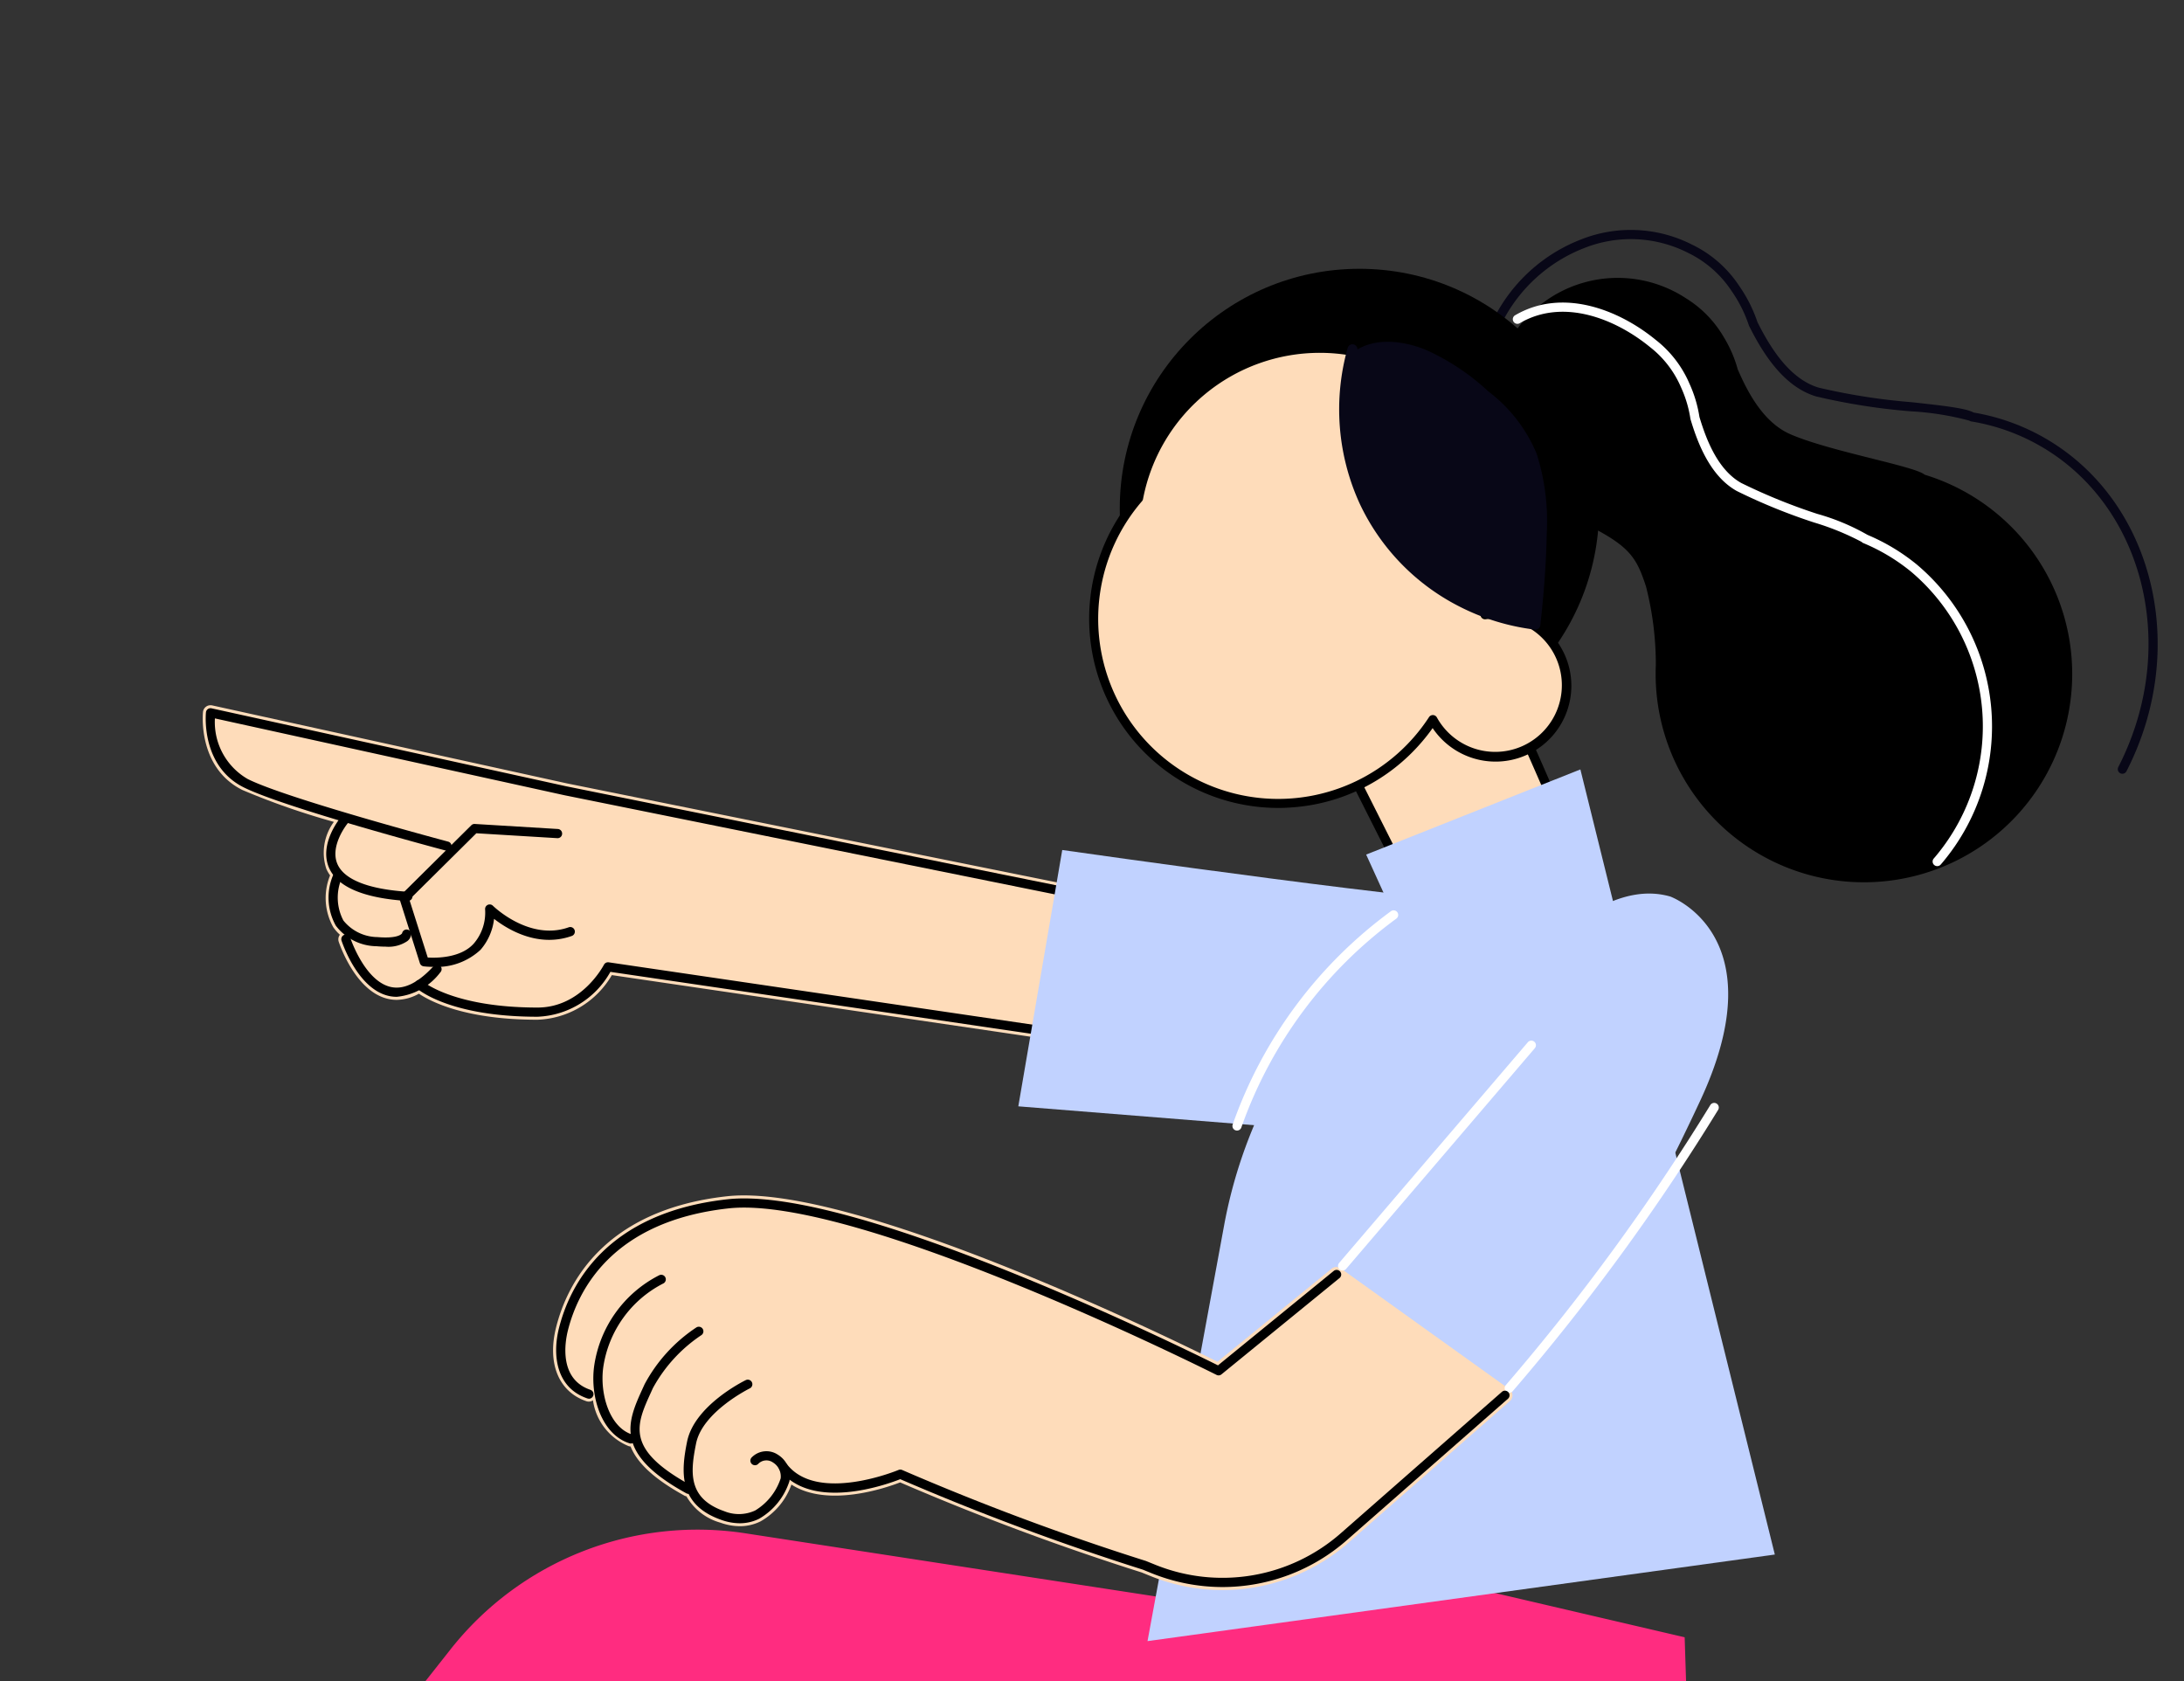
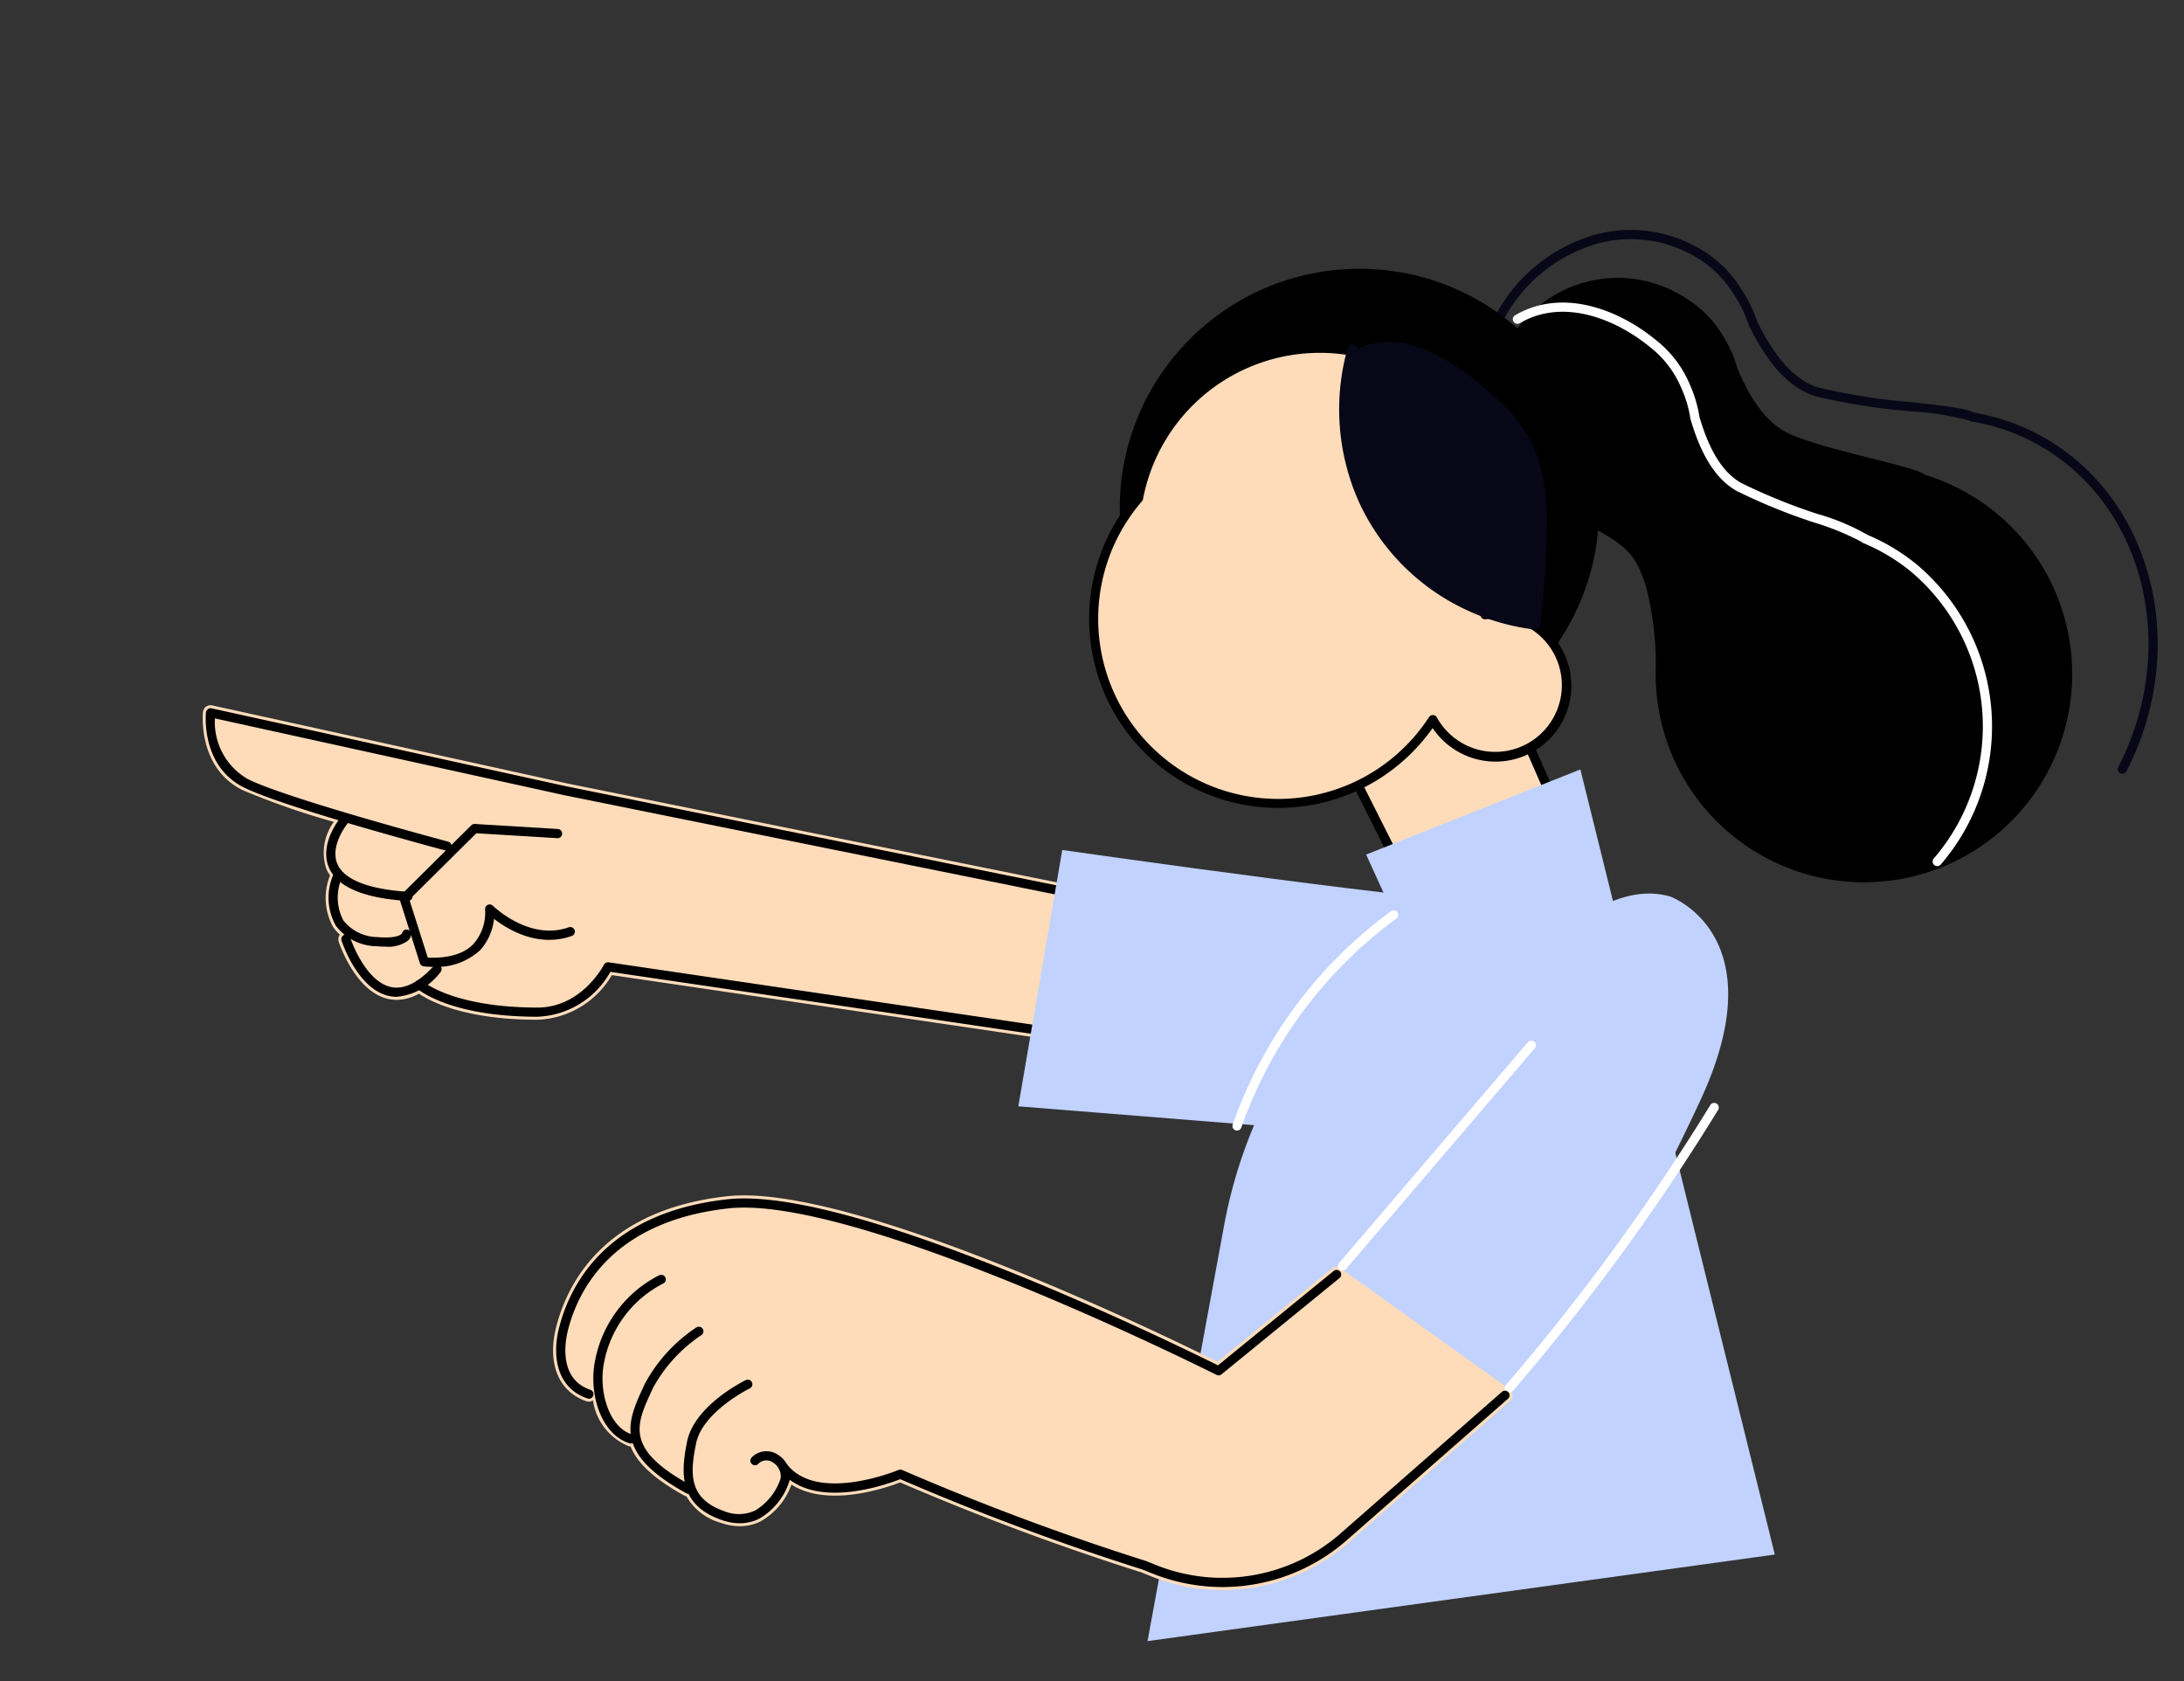
<svg xmlns="http://www.w3.org/2000/svg" id="グループ_24806" data-name="グループ 24806" width="171.085" height="131.67" viewBox="0 0 171.085 131.67">
  <rect x="0" y="0" width="171.085" height="131.67" fill="#333333" stroke="none" />
  <defs>
    <clipPath id="clip-path">
      <path id="パス_57393" data-name="パス 57393" d="M5175.62,422.261l171.085-31.077v131.67H5201.85Z" transform="translate(-5175.62 -391.184)" fill="none" />
    </clipPath>
  </defs>
  <g id="グループ_24802" data-name="グループ 24802" transform="translate(0 0)">
    <g id="グループ_24801" data-name="グループ 24801" clip-path="url(#clip-path)">
      <g id="グループ_24805" data-name="グループ 24805" transform="translate(4.766 18.013)">
        <g id="グループ_24804" data-name="グループ 24804">
          <path id="パス_57371" data-name="パス 57371" d="M5287.282,558.737l-39-7.878-27.781-6.107a.605.605,0,0,0-.477.1.594.594,0,0,0-.24.42c-.018.177-.4,4.366,3.083,6.105a58.531,58.531,0,0,0,7.17,2.5,4.07,4.07,0,0,0-.59,3.683,2.879,2.879,0,0,0,.294.509,4.683,4.683,0,0,0,.25,4.059,3.4,3.4,0,0,0,.519.589.59.59,0,0,0-.1.527c.053.161,1.305,3.933,3.891,4.5a3.034,3.034,0,0,0,.659.072,3.624,3.624,0,0,0,1.737-.483c.925.621,3.648,2.04,9.284,2.04a7.025,7.025,0,0,0,5.831-3.495l33.1,4.869a.8.8,0,0,0,.086.006.59.59,0,0,0,.58-.477l2.168-10.836A.594.594,0,0,0,5287.282,558.737Z" transform="translate(-5208.649 -507.514)" fill="#fedcba" />
          <g id="グループ_24799" data-name="グループ 24799" transform="translate(11.346 37.457)">
            <path id="パス_57371-2" data-name="パス 57371" d="M5287.58,560.092a.377.377,0,0,1-.073-.007L5248.5,552.2l-27.368-6.015a5.147,5.147,0,0,0,2.577,4.752c3.084,1.542,15.569,4.866,15.693,4.9a.36.36,0,1,1-.185.7c-.517-.137-12.68-3.377-15.831-4.952-3.338-1.668-2.973-5.7-2.955-5.875a.358.358,0,0,1,.146-.255.363.363,0,0,1,.289-.06l27.781,6.106,39,7.88a.36.36,0,0,1-.07.712Z" transform="translate(-5220.409 -545.385)" />
            <path id="パス_57372" data-name="パス 57372" d="M5253.057,575.562h-.023c-3.427-.215-5.5-1.091-6.157-2.6-.794-1.829.808-3.812.877-3.9a.359.359,0,0,1,.555.456c-.014.017-1.392,1.732-.771,3.156.535,1.224,2.451,1.974,5.542,2.168a.36.36,0,0,1-.024.719Z" transform="translate(-5237.215 -560.461)" />
            <path id="パス_57373" data-name="パス 57373" d="M5251.662,586.854c-.218,0-.455-.011-.706-.033a4.06,4.06,0,0,1-3.193-1.617,4.518,4.518,0,0,1-.2-3.974.36.36,0,1,1,.685.219,3.861,3.861,0,0,0,.111,3.356,3.47,3.47,0,0,0,2.658,1.3c1.638.141,1.917-.255,1.942-.3a.359.359,0,0,1,.711.092.781.781,0,0,1-.3.522A2.651,2.651,0,0,1,5251.662,586.854Zm1.294-1.011h0Zm0,0h0Zm0,0h0Z" transform="translate(-5237.572 -568.176)" />
            <path id="パス_57374" data-name="パス 57374" d="M5265.276,581.776a6.277,6.277,0,0,1-.752-.04.359.359,0,0,1-.3-.248l-1.577-4.972a.36.36,0,0,1,.09-.364l5.518-5.468a.353.353,0,0,1,.274-.1l6.5.394a.359.359,0,0,1,.337.381.353.353,0,0,1-.381.337l-6.338-.384-5.247,5.2,1.439,4.534c.651.04,2.57.053,3.6-1.086a3.719,3.719,0,0,0,.894-2.688.36.36,0,0,1,.613-.28c.028.027,2.838,2.78,5.931,1.688a.36.36,0,1,1,.239.679c-2.646.933-5.012-.512-6.082-1.343a4.445,4.445,0,0,1-1.057,2.422A5.027,5.027,0,0,1,5265.276,581.776Z" transform="translate(-5247.444 -561.516)" />
            <path id="パス_57375" data-name="パス 57375" d="M5254.284,599.55a2.838,2.838,0,0,1-.605-.065c-2.458-.535-3.668-4.185-3.72-4.341a.36.36,0,0,1,.685-.222c.011.034,1.133,3.414,3.189,3.86,1.017.22,2.137-.327,3.33-1.628a.36.36,0,1,1,.53.486A4.854,4.854,0,0,1,5254.284,599.55Z" transform="translate(-5239.318 -576.943)" />
            <path id="パス_57376" data-name="パス 57376" d="M5314.552,606.344a.346.346,0,0,1-.054,0l-33.248-4.89a6.837,6.837,0,0,1-5.711,3.515c-6.967,0-9.4-2.171-9.5-2.263a.36.36,0,0,1,.487-.53c.038.034,2.4,2.073,9.018,2.073,3.469,0,5.18-3.315,5.2-3.348a.363.363,0,0,1,.375-.195l33.494,4.926a.36.36,0,0,1-.051.716Z" transform="translate(-5249.548 -580.801)" />
          </g>
          <path id="パス_57378" data-name="パス 57378" d="M5355.312,775.2" transform="translate(-5295.438 -655.069)" fill="#85bac6" />
          <g id="グループ_24801-2" data-name="グループ 24801" transform="translate(0 171.541)">
            <path id="パス_57379" data-name="パス 57379" d="M5257.636,947.806a6.118,6.118,0,0,0,6.668,1.936c4.3-1.291,9.034-3.872,11.4-7.1s11.4-17.425,11.4-17.425l-19.359-7.1S5254.624,947.806,5257.636,947.806Z" transform="translate(-5232.611 -918.119)" fill="#fff" />
            <g id="グループ_24800" data-name="グループ 24800" transform="translate(0 25.548)">
              <path id="パス_57380" data-name="パス 57380" d="M5231.837,990.139l5.85,17.1-42.108,14.409c-3.536,1.21-6.3-4.961-4.2-9.173l22.587-20.281S5221.34,1000.8,5231.837,990.139Z" transform="translate(-5190.01 -989.779)" fill="#fff" />
              <path id="パス_57381" data-name="パス 57381" d="M5230.852,991.4l4.179,12.211-42.108,14.409c-3.537,1.21-5.369-2.23-2.961-5.551l22.562-19.37S5219.735,1000.252,5230.852,991.4Z" transform="translate(-5188.87 -990.584)" fill="#f1cf25" />
              <path id="パス_57377" data-name="パス 57377" d="M5194.027,1021.52a3.512,3.512,0,0,1-2.637-1.345,8.194,8.194,0,0,1-.976-8.5.365.365,0,0,1,.082-.107l22.588-20.281a.357.357,0,0,1,.263-.091.362.362,0,0,1,.251.124,10.213,10.213,0,0,0,6.848,3.155c3.435.116,6.965-1.642,10.491-5.224a.361.361,0,0,1,.6.136l5.851,17.1a.36.36,0,0,1-.224.457l-42.107,14.41A3.155,3.155,0,0,1,5194.027,1021.52Zm-3-9.468a7.548,7.548,0,0,0,.9,7.649,2.666,2.666,0,0,0,2.888.963l41.769-14.292-5.548-16.211c-3.542,3.46-7.11,5.162-10.629,5.029a10.8,10.8,0,0,1-7.108-3.137Z" transform="translate(-5189.367 -989.139)" />
            </g>
            <path id="パス_57378-2" data-name="パス 57378" d="M5254.826,952.563a.363.363,0,0,1-.133-.026.36.36,0,0,1-.2-.469l9.744-24.158a.359.359,0,1,1,.667.269l-9.743,24.158A.361.361,0,0,1,5254.826,952.563Z" transform="translate(-5230.869 -924.244)" />
            <path id="パス_57379-2" data-name="パス 57379" d="M5304.5,963.784a.367.367,0,0,1-.2-.059.36.36,0,0,1-.1-.5l9.656-14.65a.36.36,0,1,1,.6.4l-9.656,14.649A.362.362,0,0,1,5304.5,963.784Z" transform="translate(-5262.675 -937.517)" />
            <path id="パス_57383" data-name="パス 57383" d="M5286.541,918.119" transform="translate(-5251.406 -918.119)" fill="none" stroke="#000" stroke-linecap="round" stroke-linejoin="round" stroke-width="2" />
          </g>
-           <path id="パス_57384" data-name="パス 57384" d="M5329.736,736.989l-23.04,2.679a24.844,24.844,0,0,0-19.762,14.425l-19.154,42.268,21.512,9.465L5306.5,762.8l41.206-2.46a16.931,16.931,0,0,0,15.914-17.447l-.328-10.208-25.815-6.023-6.023,4.3-41.737-6.421a24.651,24.651,0,0,0-23.1,9.088l-4.006,5.077a151.435,151.435,0,0,1,31.407,3.872" transform="translate(-5236.089 -622.455)" fill="#ff2c80" />
          <path id="パス_57380-2" data-name="パス 57380" d="M5354.072,766.989a.36.36,0,0,1-.1-.7c.18-.052,18.183-5.225,32.858-4.963a.361.361,0,0,1,.354.366.35.35,0,0,1-.367.353c-14.551-.268-32.466,4.882-32.646,4.934A.375.375,0,0,1,5354.072,766.989Z" transform="translate(-5294.415 -646.179)" fill="#fff" />
          <g id="グループ_24802-2" data-name="グループ 24802" transform="translate(80.552)">
            <path id="パス_57386" data-name="パス 57386" d="M5538.758,469.057a16.319,16.319,0,0,0-4.174-1.954c-.767-.674-7.377-1.813-10.5-3.161-2.1-.905-3.333-3.217-4.147-5.1a9.766,9.766,0,0,0-1.07-2.482,8.754,8.754,0,0,0-2.986-3.079,9.749,9.749,0,1,0-8.48,17.385c4.009,1.929,4.56,2.766,5.353,5.191a24.661,24.661,0,0,1,.771,6.151,16.316,16.316,0,1,0,25.234-12.95Z" transform="translate(-5469.132 -447.934)" />
            <path id="パス_57381-2" data-name="パス 57381" d="M5538.324,501.206a.359.359,0,0,1-.274-.591l.085-.1c.041-.047.081-.093.12-.142a15.863,15.863,0,0,0-1.972-22.224,15.055,15.055,0,0,0-3.752-2.248.364.364,0,0,1-.128-.09,20.617,20.617,0,0,0-3.717-1.518,45.485,45.485,0,0,1-6.058-2.466c-2.092-1.164-3.072-3.765-3.627-5.619,0-.016-.008-.032-.011-.049a9.189,9.189,0,0,0-.732-2.449,7.981,7.981,0,0,0-2.446-3.171c-2.695-2.2-6.778-3.845-10.177-1.866a.36.36,0,1,1-.361-.622c3.716-2.163,8.113-.425,10.986,1.925a8.678,8.678,0,0,1,2.658,3.443,9.932,9.932,0,0,1,.781,2.607c.52,1.733,1.426,4.141,3.28,5.173a45.078,45.078,0,0,0,5.949,2.417,17.3,17.3,0,0,1,3.943,1.648,15.717,15.717,0,0,1,3.868,2.33,16.584,16.584,0,0,1,2.08,23.231c-.043.054-.091.109-.138.164l-.078.091A.361.361,0,0,1,5538.324,501.206Z" transform="translate(-5471.89 -451.379)" fill="#fff" />
            <path id="パス_57382" data-name="パス 57382" d="M5550.062,483.851a.359.359,0,0,1-.319-.524c4.937-9.606,1.9-21.05-6.778-25.509a16.062,16.062,0,0,0-4.748-1.564.357.357,0,0,1-.153-.065,22.207,22.207,0,0,0-4.564-.725,49.513,49.513,0,0,1-7.411-1.163c-2.622-.768-4.261-3.521-5.267-5.526-.008-.015-.013-.031-.02-.048a10.375,10.375,0,0,0-1.338-2.667,8.529,8.529,0,0,0-3.449-3.021,9.873,9.873,0,0,0-8.094-.369,12.135,12.135,0,0,0-6.468,5.878.36.36,0,1,1-.64-.329,12.851,12.851,0,0,1,6.854-6.222,10.575,10.575,0,0,1,8.667.4,9.221,9.221,0,0,1,3.725,3.262,11.127,11.127,0,0,1,1.418,2.819c.945,1.882,2.47,4.449,4.813,5.135a49.2,49.2,0,0,0,7.288,1.138c2.665.292,4.254.48,4.828.807a16.777,16.777,0,0,1,4.887,1.622c9.028,4.641,12.208,16.518,7.089,26.478A.36.36,0,0,1,5550.062,483.851Z" transform="translate(-5469.123 -441.259)" fill="#080717" />
            <ellipse id="楕円形_373" data-name="楕円形 373" cx="18.775" cy="18.775" rx="18.775" ry="18.775" transform="translate(2.399 3.041)" />
            <g id="グループ_24799-2" data-name="グループ 24799" transform="translate(19.234 30.569)">
              <path id="パス_57389" data-name="パス 57389" d="M5488.286,552.833c.067.51-10.789,2.209-11.563,2.279-.4.036-9.222-17.918-9.464-18.17l10.528-9.705S5487.641,547.982,5488.286,552.833Z" transform="translate(-5466.9 -526.877)" fill="#fedcba" />
              <path id="パス_57383-2" data-name="パス 57383" d="M5476.058,554.834c-.369,0-.784-.622-7.172-13.311-1.234-2.45-2.4-4.765-2.548-5a.356.356,0,0,1-.076-.232.362.362,0,0,1,.115-.253l10.529-9.705a.358.358,0,0,1,.312-.089.363.363,0,0,1,.257.2c.4.849,9.885,20.851,10.531,25.7h0a.412.412,0,0,1-.09.311c-.612.766-11.69,2.364-11.8,2.374C5476.1,554.833,5476.078,554.834,5476.058,554.834Zm-8.983-18.462c.257.475.865,1.672,2.453,4.828,2.255,4.479,5.968,11.854,6.693,12.895,1.49-.19,9.754-1.526,11.039-2.057-.791-4.67-8.822-21.859-10.228-24.845Z" transform="translate(-5466.261 -526.237)" />
            </g>
            <g id="グループ_24800-2" data-name="グループ 24800" transform="translate(0 8.903)">
              <path id="パス_57390" data-name="パス 57390" d="M5444.451,487.871a14.455,14.455,0,1,0-27.149-9.126,14.459,14.459,0,1,0,23.058,17.346,5.579,5.579,0,1,0,4.09-8.22Z" transform="translate(-5413.434 -466.64)" fill="#fedcba" />
              <path id="パス_57384-2" data-name="パス 57384" d="M5427.589,502.374a14.82,14.82,0,0,1-11.263-24.423,14.814,14.814,0,1,1,28.075,8.876,5.973,5.973,0,0,1,5.4,3.063,5.938,5.938,0,0,1-10.1,6.23c-.272.384-.562.755-.87,1.11a14.719,14.719,0,0,1-10.129,5.1Q5428.146,502.374,5427.589,502.374Zm3.293-35.647a14.094,14.094,0,0,0-13.868,11.453.356.356,0,0,1-.081.168,14.1,14.1,0,1,0,22.483,16.915.36.36,0,0,1,.617.023,5.22,5.22,0,1,0,3.827-7.69.36.36,0,0,1-.374-.516,14.093,14.093,0,0,0-12.6-20.353Z" transform="translate(-5412.792 -466.007)" />
            </g>
            <path id="パス_57391" data-name="パス 57391" d="M5483.5,480.606c-.045,2.4-.235,4.79-.5,7.164a.4.4,0,0,1-.413.381,17.633,17.633,0,0,1-5.93-1.811,17.255,17.255,0,0,1-7.808-8.052,17.743,17.743,0,0,1-.939-12.222.391.391,0,0,1,.761.138c1.583-.944,3.684-.646,5.338.023a17.9,17.9,0,0,1,4.915,3.266,11.785,11.785,0,0,1,3.784,4.88A17.386,17.386,0,0,1,5483.5,480.606Z" transform="translate(-5447.652 -456.847)" fill="#080717" />
          </g>
          <path id="パス_57392" data-name="パス 57392" d="M5442.633,565.387l16.781-6.669,15.232,61.495-49.14,6.781,6-32.566a37.666,37.666,0,0,1,10.206-19.61l3.076-4.7Z" transform="translate(-5340.38 -516.464)" fill="#c1d2ff" />
          <path id="パス_57393-2" data-name="パス 57393" d="M5434.656,580.275c-1.72.576-33.844-4.015-33.844-4.015l-3.442,20.078,28.684,2.295Z" transform="translate(-5322.366 -527.696)" fill="#c1d2ff" />
          <path id="パス_57385" data-name="パス 57385" d="M5444.36,606.657a.368.368,0,0,1-.119-.02.359.359,0,0,1-.22-.459,35.151,35.151,0,0,1,12.394-16.7.359.359,0,1,1,.424.58,34.453,34.453,0,0,0-12.141,16.356A.356.356,0,0,1,5444.36,606.657Z" transform="translate(-5352.223 -536.117)" fill="#fff" />
          <path id="パス_57395" data-name="パス 57395" d="M5486.379,585.977s8.353,3,2.392,15.893a180.126,180.126,0,0,1-13.927,24.684l-18.22-12.933,14.773-17.275S5479.214,583.907,5486.379,585.977Z" transform="translate(-5360.304 -533.768)" fill="#c1d2ff" />
          <path id="パス_57396" data-name="パス 57396" d="M5370.968,666.641l-13.2-9.456a.594.594,0,0,0-.719.022l-8.936,7.291c-3.4-1.7-28.575-14.039-38.418-12.965-9.69,1.069-12.555,6.9-13.4,10.277-.706,2.829.208,5.044,2.382,5.78a.586.586,0,0,0,.508-.072,4.572,4.572,0,0,0,2.809,3.593.568.568,0,0,0,.138.02c.482,1.211,1.713,2.482,4.258,3.874a.562.562,0,0,0,.117.03,4.444,4.444,0,0,0,2.671,2.069,4.559,4.559,0,0,0,1.51.273,3.616,3.616,0,0,0,1.623-.377,5.369,5.369,0,0,0,2.421-2.884c2.849,1.83,7.4.26,8.516-.17A201.1,201.1,0,0,0,5342.166,681l.647.262a15,15,0,0,0,15.607-2.637l12.593-11.053a.592.592,0,0,0,.054-.837.616.616,0,0,0-.1-.09Z" transform="translate(-5257.501 -575.848)" fill="#fedcba" />
          <path id="パス_57386-2" data-name="パス 57386" d="M5467.345,635.8a.36.36,0,0,1-.273-.593l14.773-17.275a.36.36,0,1,1,.546.468l-14.772,17.275A.359.359,0,0,1,5467.345,635.8Z" transform="translate(-5366.938 -554.297)" fill="#fff" />
          <path id="パス_57387" data-name="パス 57387" d="M5503.638,654.057a.355.355,0,0,1-.234-.088.36.36,0,0,1-.039-.507,170.261,170.261,0,0,0,16.011-21.919.36.36,0,1,1,.613.376,170.944,170.944,0,0,1-16.078,22.012A.359.359,0,0,1,5503.638,654.057Z" transform="translate(-5390.175 -562.982)" fill="#fff" />
          <g id="グループ_24803" data-name="グループ 24803" transform="translate(38.8 75.848)">
            <path id="パス_57388" data-name="パス 57388" d="M5379.982,709.371a14.894,14.894,0,0,1-5.6-1.1l-.647-.264a199.409,199.409,0,0,1-19-7.085c-1.022.4-6.878,2.537-9.43-.713a.359.359,0,1,1,.565-.444c2.4,3.058,8.666.461,8.728.435a.359.359,0,0,1,.283,0,199.2,199.2,0,0,0,19.1,7.129l.675.273a14.048,14.048,0,0,0,14.62-2.472l12.594-11.053a.36.36,0,0,1,.475.541l-12.595,11.053A14.773,14.773,0,0,1,5379.982,709.371Z" transform="translate(-5327.779 -678.924)" />
            <path id="パス_57389-2" data-name="パス 57389" d="M5299.293,667.8a.362.362,0,0,1-.116-.019c-2.451-.831-2.759-3.388-2.23-5.5.83-3.321,3.65-9.049,13.2-10.1,4.319-.476,12.14,1.589,23.244,6.138,7.451,3.053,13.95,6.257,15.182,6.871l9.052-7.385a.36.36,0,1,1,.455.557l-9.233,7.532a.357.357,0,0,1-.389.042c-.281-.141-28.178-14.145-38.232-13.041-9.115,1.005-11.793,6.423-12.579,9.562-.219.876-.739,3.8,1.763,4.648a.36.36,0,0,1-.115.7Z" transform="translate(-5296.727 -652.107)" />
            <path id="パス_57390-2" data-name="パス 57390" d="M5307.776,681.958a.361.361,0,0,1-.105-.016c-2.161-.66-3.113-3.587-2.786-6.035a9.493,9.493,0,0,1,5.1-7.132.36.36,0,0,1,.348.629,8.8,8.8,0,0,0-4.735,6.6c-.281,2.1.511,4.71,2.284,5.251a.36.36,0,0,1-.1.7Z" transform="translate(-5301.91 -662.751)" />
            <path id="パス_57391-2" data-name="パス 57391" d="M5317.459,693.149a.362.362,0,0,1-.172-.044c-5.738-3.142-4.606-5.62-3.409-8.244l.133-.292a12.256,12.256,0,0,1,4.063-4.46.36.36,0,0,1,.39.605,11.73,11.73,0,0,0-3.8,4.152l-.133.294c-1.19,2.608-2.052,4.493,3.1,7.314a.36.36,0,0,1-.173.675Z" transform="translate(-5307.086 -669.999)" />
            <path id="パス_57392-2" data-name="パス 57392" d="M5328.89,702.824a4.358,4.358,0,0,1-1.432-.259c-3.395-1.183-3.17-3.789-2.694-6.14.575-2.83,4.446-4.741,4.612-4.82a.36.36,0,0,1,.314.647c-.038.018-3.718,1.836-4.221,4.317-.471,2.321-.628,4.323,2.225,5.317a3.025,3.025,0,0,0,2.4-.061,4.612,4.612,0,0,0,2-2.515,1.281,1.281,0,0,0-.6-1.245.891.891,0,0,0-1.173.123.36.36,0,0,1-.479-.538,1.614,1.614,0,0,1,2.048-.186,1.975,1.975,0,0,1,.888,2.071,5.253,5.253,0,0,1-2.369,2.935A3.4,3.4,0,0,1,5328.89,702.824Z" transform="translate(-5314.506 -677.373)" />
          </g>
        </g>
      </g>
    </g>
  </g>
</svg>